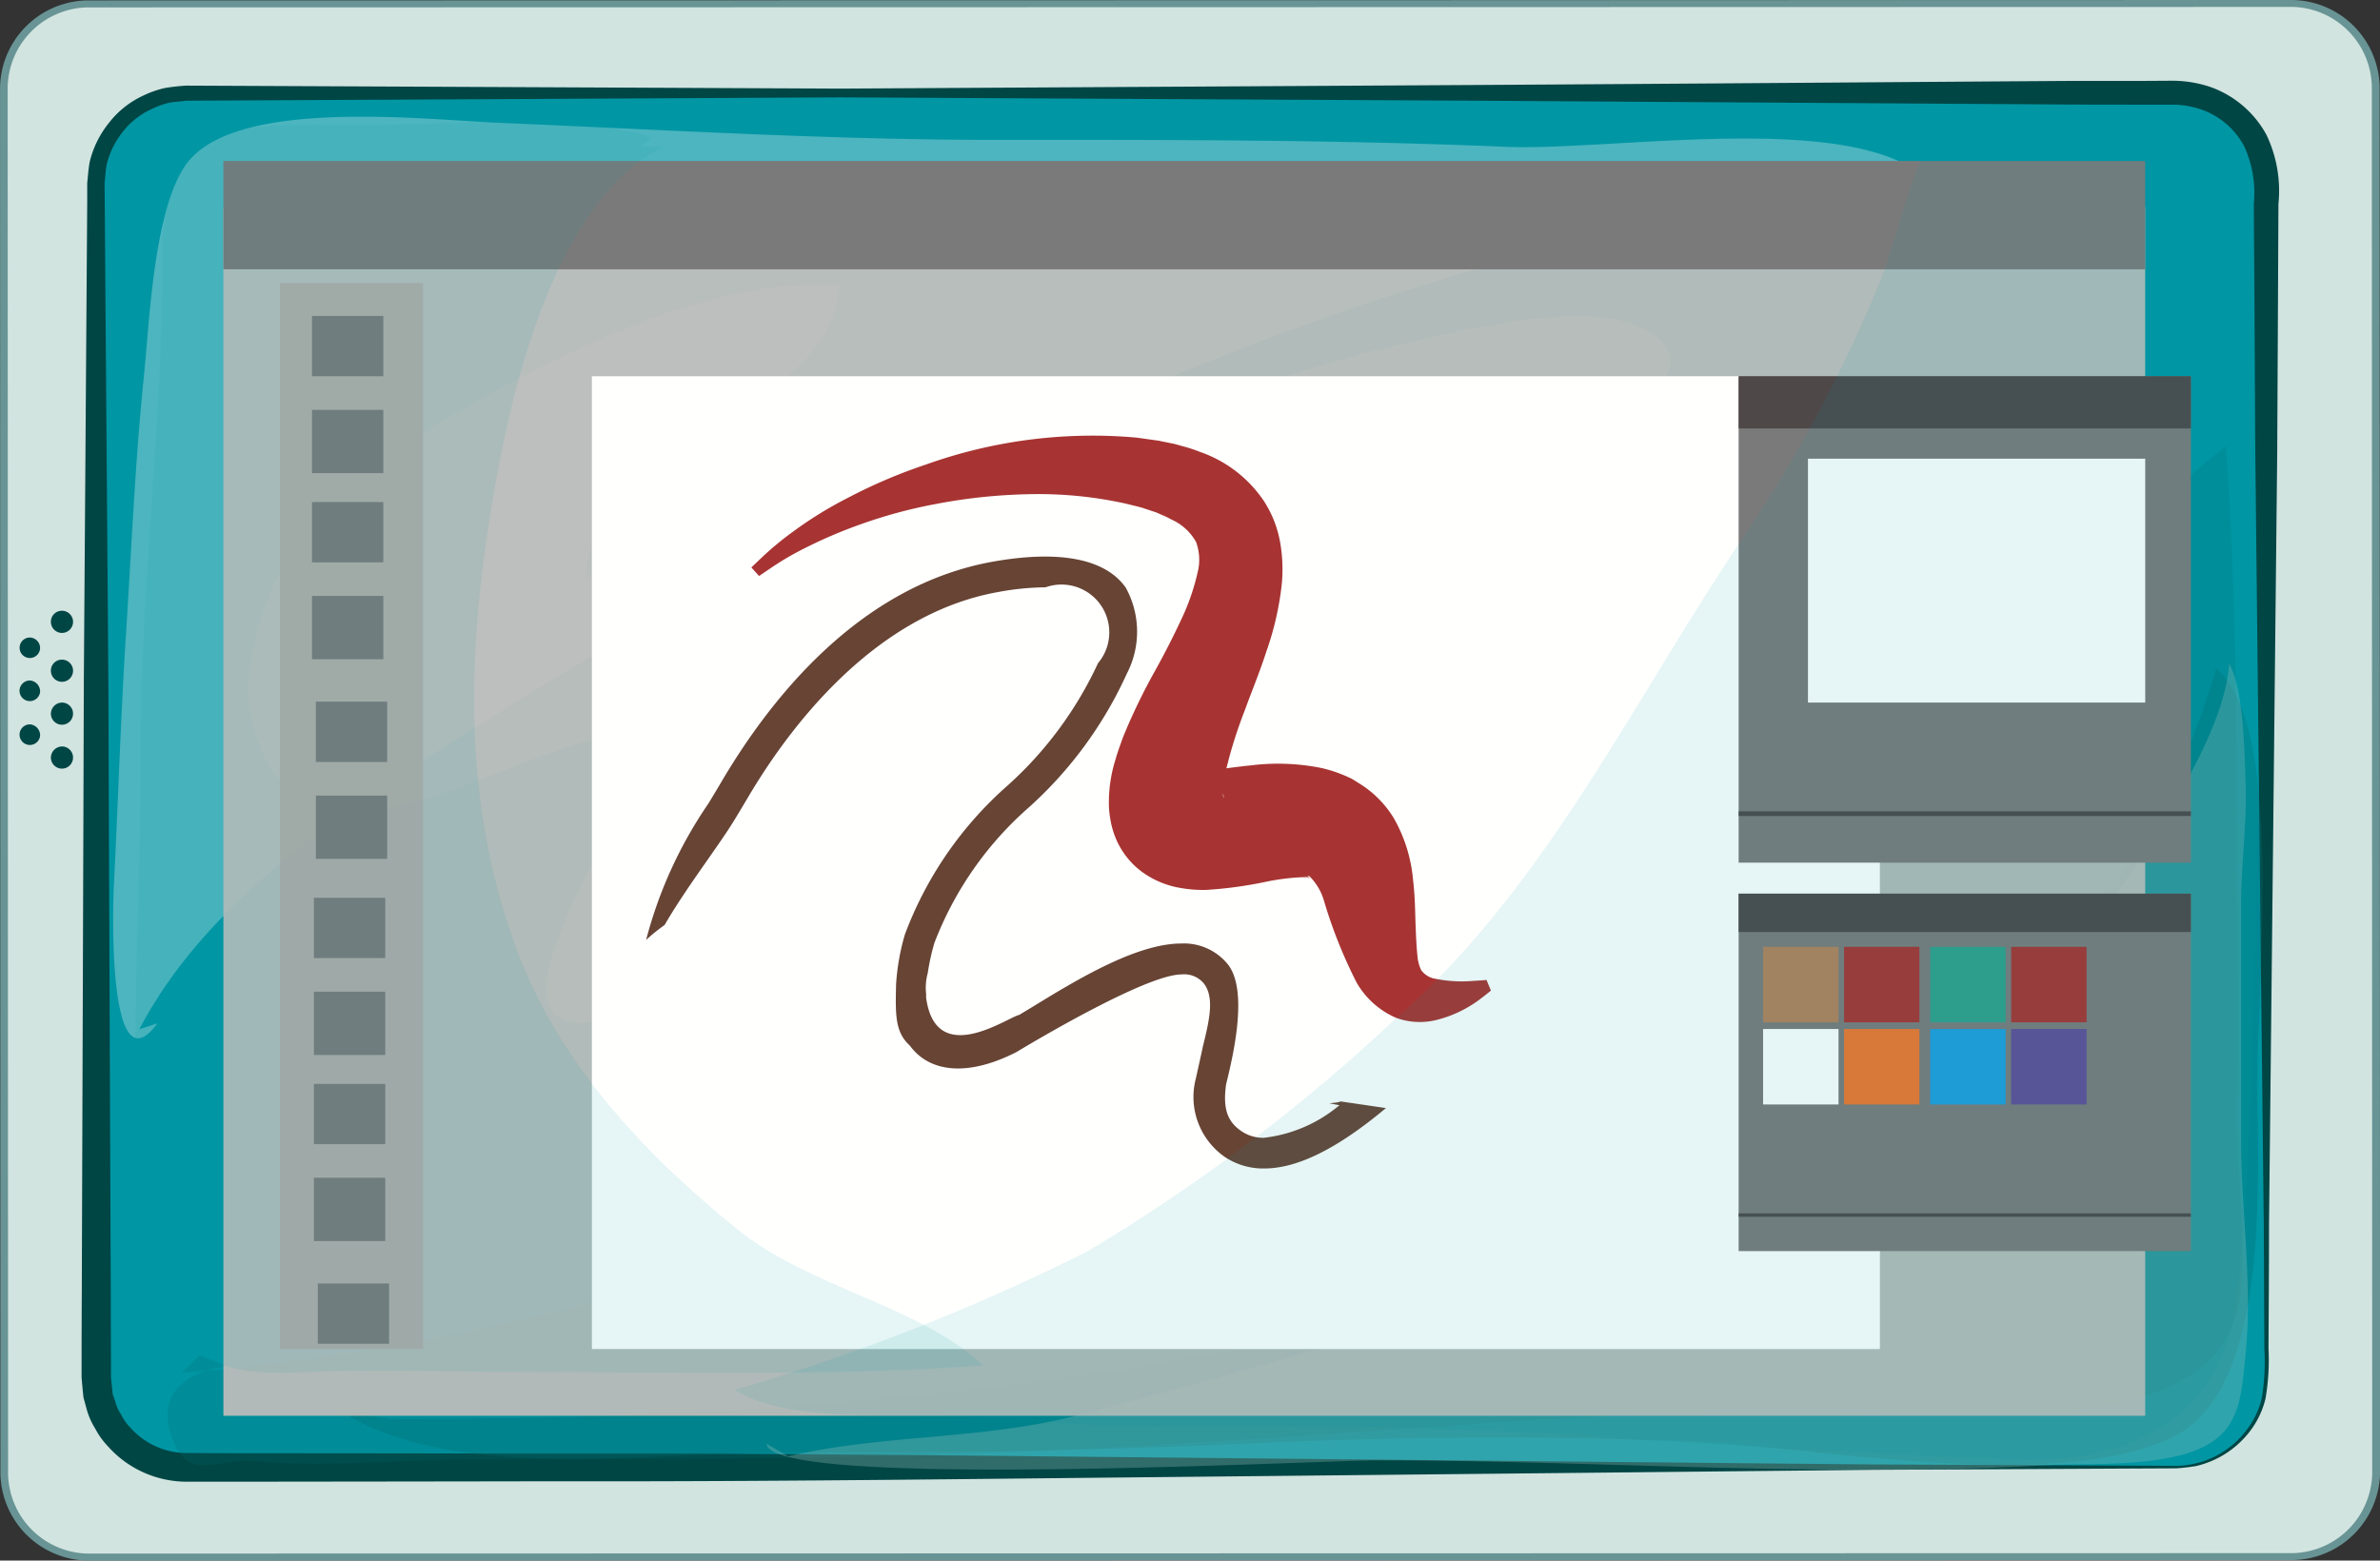
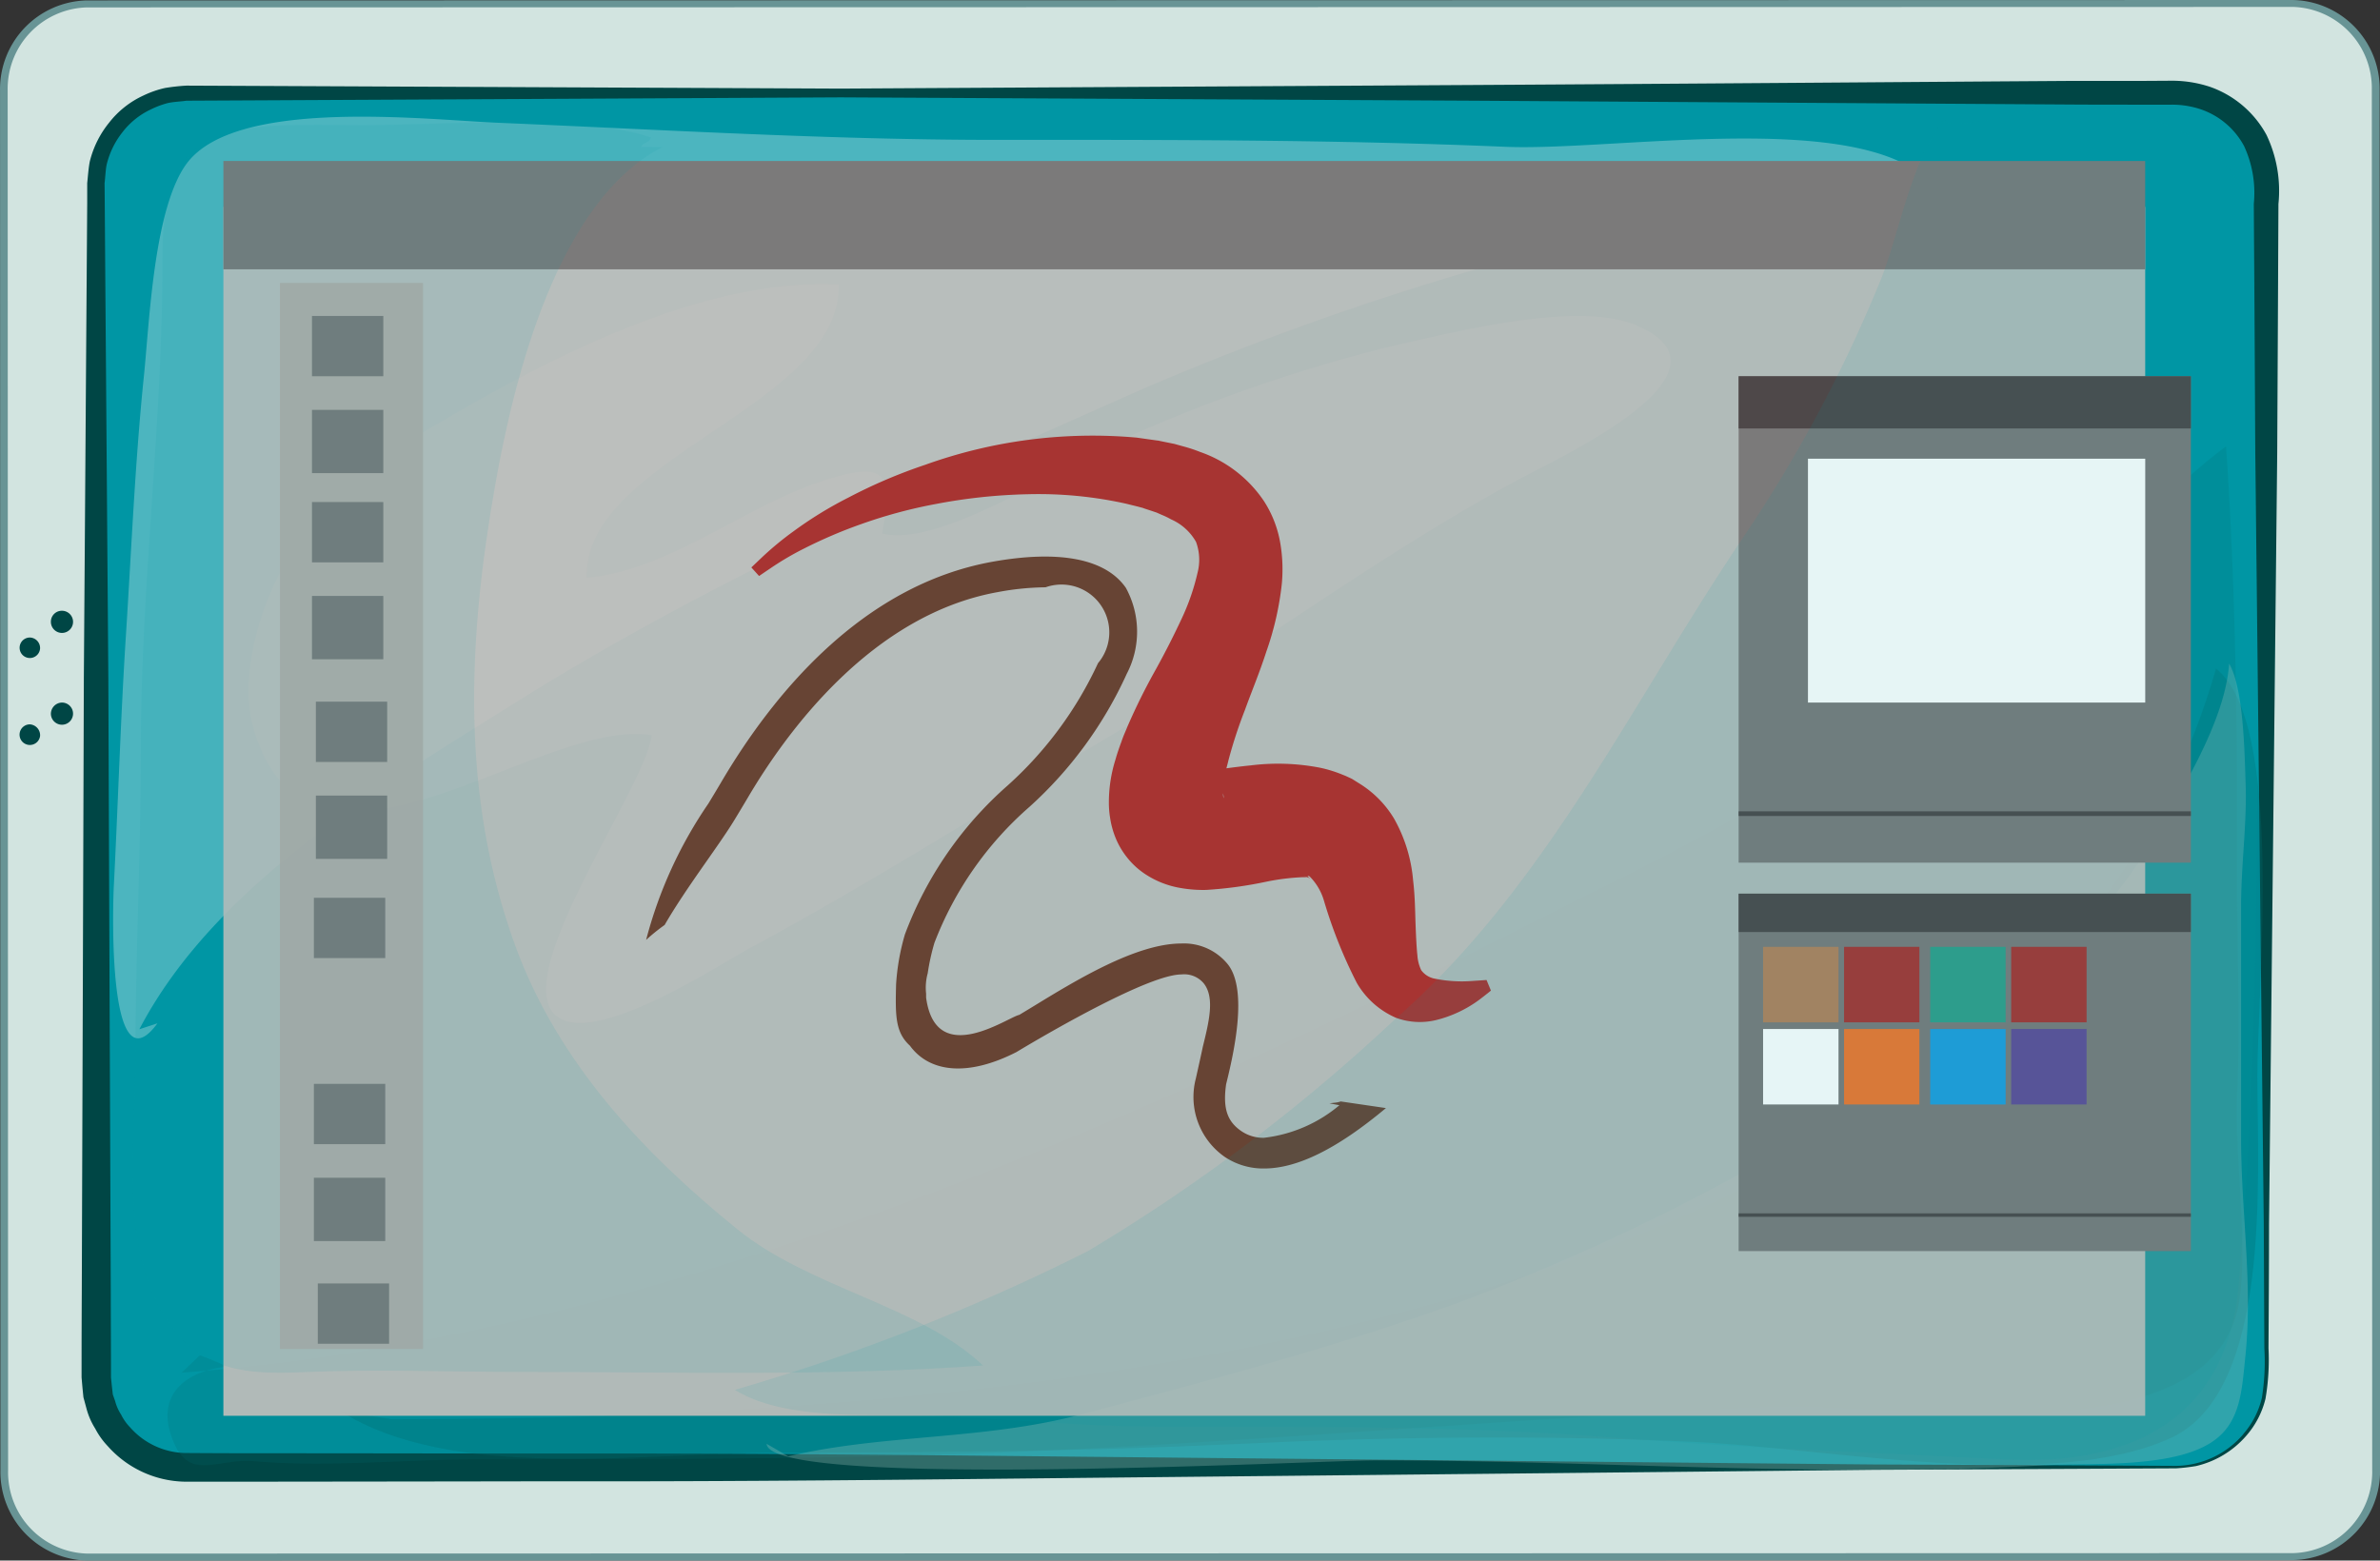
<svg xmlns="http://www.w3.org/2000/svg" width="79.682" height="52.257" viewBox="0 0 79.682 52.257">
  <rect x="0" y="0" width="79.682" height="52.257" fill="#333333" stroke="none" />
  <defs>
    <style> .cls-1 { fill: #d2e4e0; } .cls-2 { fill: #689495; } .cls-22, .cls-3 { fill: #0096a4; } .cls-4 { fill: #004645; } .cls-5, .cls-8 { fill: #006b6f; } .cls-5, .cls-7 { opacity: 0.2; } .cls-22, .cls-5, .cls-8, .cls-9 { mix-blend-mode: multiply; isolation: isolate; } .cls-18, .cls-6, .cls-7 { fill: #fff; } .cls-6, .cls-8, .cls-9 { opacity: 0.3; } .cls-9 { fill: #a0c5be; } .cls-10 { fill: #c4bfbc; } .cls-10, .cls-12 { opacity: 0.9; } .cls-11 { fill: #fffffe; } .cls-12 { fill: #b1aba7; } .cls-13 { fill: #7b7a7a; } .cls-14 { fill: #4e4849; } .cls-15 { fill: #a73432; } .cls-16 { fill: #b2815b; } .cls-17 { fill: #329d89; } .cls-19 { fill: #ef752e; } .cls-20 { fill: #219cdb; } .cls-21 { fill: #614d97; } .cls-22 { opacity: 0.1; } .cls-23 { fill: #674434; } </style>
  </defs>
  <g id="Group_1891" data-name="Group 1891" transform="translate(-388.356 -168.884)">
    <g id="Group_1890" data-name="Group 1890" transform="translate(388.356 168.884)">
      <g id="Group_1889" data-name="Group 1889">
        <g id="Group_1887" data-name="Group 1887">
          <path id="Path_2242" data-name="Path 2242" class="cls-1" d="M465.1,220.992a2.846,2.846,0,0,0,2.784-2.9l-.012-46.208a2.842,2.842,0,0,0-2.787-2.9L391.247,169a2.843,2.843,0,0,0-2.781,2.9l.013,46.208a2.841,2.841,0,0,0,2.782,2.9Z" transform="translate(-388.337 -168.867)" />
          <path id="Path_2243" data-name="Path 2243" class="cls-2" d="M391.28,221.141h0a2.969,2.969,0,0,1-2.91-3.017l-.013-46.208a2.971,2.971,0,0,1,2.91-3.018l73.844-.014a2.968,2.968,0,0,1,2.915,3.014l.014,46.208a2.974,2.974,0,0,1-2.915,3.018Zm73.832-52.025-73.846.016a2.726,2.726,0,0,0-2.653,2.784l.014,46.208a2.723,2.723,0,0,0,2.652,2.783v0l73.844-.015a2.725,2.725,0,0,0,2.654-2.785l-.013-46.208A2.723,2.723,0,0,0,465.112,169.115Z" transform="translate(-388.356 -168.884)" />
        </g>
        <g id="Group_1888" data-name="Group 1888" transform="translate(2.724 2.708)">
          <path id="Path_2244" data-name="Path 2244" class="cls-3" d="M460.731,217.552a3.021,3.021,0,0,0,3.032-3.005l-.014-40.012a3.017,3.017,0,0,0-3.03-3l-66.6.015a3.018,3.018,0,0,0-3.031,3.005l.011,40.012a3.018,3.018,0,0,0,3.032,3Z" transform="translate(-390.604 -171.131)" />
          <path id="Path_2245" data-name="Path 2245" class="cls-4" d="M450.71,217.7c-6.42.067-15.592.161-26.6.271-5.505.058-11.467.126-17.774.113-3.152.006-6.392.009-9.7.013h-2.509a3.534,3.534,0,0,1-2.571-1.194,2.578,2.578,0,0,1-.417-.585,2.415,2.415,0,0,1-.294-.679l-.1-.369-.031-.308-.031-.357v-.31q0-1.24.007-2.494c.023-6.681.047-13.582.069-20.6q.039-5.261.075-10.589.019-2.66.038-5.333l0-.666c.026-.241.041-.485.086-.722a3.326,3.326,0,0,1,.646-1.3,3.092,3.092,0,0,1,1.151-.911,3.373,3.373,0,0,1,.723-.252,6.824,6.824,0,0,1,.719-.079c7.337.033,14.678.067,21.9.1,7.223-.042,14.334-.081,21.213-.121s13.532-.094,19.836-.136c.791,0,1.576,0,2.351,0l1.161-.007a4.06,4.06,0,0,1,1.271.2A3.449,3.449,0,0,1,463.834,173a4.349,4.349,0,0,1,.4,2.31c-.013,2.879-.027,5.662-.041,8.335-.113,10.687-.208,19.593-.274,25.829,0,1.556-.011,2.947-.018,4.158a7.767,7.767,0,0,1-.1,1.684,2.937,2.937,0,0,1-.658,1.259,3.166,3.166,0,0,1-1.672,1,6.389,6.389,0,0,1-.667.076Zm12.349-1.2a2.817,2.817,0,0,0,.621-1.213,7.68,7.68,0,0,0,.082-1.657c-.006-1.213-.012-2.6-.019-4.161-.07-6.233-.166-15.139-.285-25.825-.015-2.673-.031-5.457-.049-8.336a3.731,3.731,0,0,0-.324-1.932,2.6,2.6,0,0,0-1.434-1.228,3.04,3.04,0,0,0-.995-.161l-1.163,0c-.775,0-1.558,0-2.349-.006l-19.838-.127-21.213-.112c-7.224.039-14.565.075-21.9.112-.167.028-.453.035-.646.085a3.054,3.054,0,0,0-.558.213,2.584,2.584,0,0,0-.95.774,2.8,2.8,0,0,0-.521,1.09c-.035.2-.04.4-.065.6l.006.666q.019,2.67.04,5.333.04,5.323.08,10.589c.028,7.014.055,13.917.082,20.6,0,.835.006,1.668.007,2.494l0,.31.026.261.035.308.078.223a1.542,1.542,0,0,0,.2.452,1.689,1.689,0,0,0,.3.425,2.525,2.525,0,0,0,1.837.86q1.251.009,2.486.009c3.308,0,6.548.008,9.7.009,6.307-.013,12.269.049,17.774.106,11.009.108,20.182.2,26.6.26,6.423.027,10.088.047,10.088.047A3.013,3.013,0,0,0,463.059,216.505Z" transform="translate(-390.676 -171.19)" />
        </g>
        <path id="Path_2246" data-name="Path 2246" class="cls-5" d="M393.605,212.63c16.336-1.183,32.763-8.708,46.988-15.962a101.186,101.186,0,0,0,13.94-8.184c2.761-2.019,4.886-4.911,7.519-6.873.332,4.758.38,9.757.368,14.472-.007,2.41.126,4.849,0,7.253-.1,1.987.45,5.436,0,7.247-1.232,4.988-11.559,3.007-15.692,3.194-7.984.359-16.016,1.078-24.009,1.455-6.382.3-12.745.295-19.12.3-2.459,0-5.142.275-7.568.063-1.307-.113-2.259.784-2.8-.931-.432-1.379.614-2.11,1.891-2.235a7.2,7.2,0,0,0-.907-.378Z" transform="translate(-387.524 -166.666)" />
        <path id="Path_2247" data-name="Path 2247" class="cls-6" d="M392.46,202.769c2.533-4.845,8.049-8.094,12.733-11.027,6.562-4.1,13.711-7.237,20.805-10.39a96.285,96.285,0,0,1,17-5.52c2.863-.685,6.135-1.751,9.061-1.73-2.754-2.041-10.426-.733-13.883-.883-5.647-.24-11.317-.234-17.011-.231-5.6,0-11.19-.341-16.741-.575-2.465-.109-8.709-.831-10.363,1.346-1.114,1.468-1.262,5.306-1.447,7.116-.3,2.912-.419,5.83-.607,8.745-.176,2.754-.258,5.532-.4,8.312-.048.865-.193,6.894,1.457,4.64Z" transform="translate(-387.794 -168.304)" />
        <path id="Path_2248" data-name="Path 2248" class="cls-7" d="M398.048,183.953c4.613-2.884,11.431-7.254,17.155-6.948.063,4.084-8.59,5.813-8.439,9.818,2.774-.26,5.271-2.389,7.892-3.243,2.226-.729,2.339-.2,2,1.754,1.98.506,6.258-2.4,8.082-3.168a52.982,52.982,0,0,1,8.9-3.086c1.976-.437,6.231-1.563,8.241-.726,3.74,1.557-2.524,4.425-3.942,5.188-4.813,2.6-9.116,5.9-13.805,8.668-3.963,2.347-7.862,4.833-11.926,7.021-.981.528-5.113,3.262-6.428,2.283-1.706-1.274,2.964-7.674,3.162-9.423-3.767-.632-11.41,6.2-13.321-.2-.74-2.472,1-6.521,3.041-7.935Z" transform="translate(-387.121 -167.471)" />
        <path id="Path_2249" data-name="Path 2249" class="cls-8" d="M399.779,213.086c19.822,0,54.564-2.424,61.079-25.137,2.3,1.826,1.382,10.649,1.384,13.668.006,3.395.481,10.521-2.874,12.086-3.95,1.838-11.488.362-15.833.15-5.122-.248-10.441-.181-15.547.066-5.081.243-10.171.282-15.241.283-4.491,0-10.935,1-14.694-1.394Z" transform="translate(-386.666 -165.561)" />
        <path id="Path_2250" data-name="Path 2250" class="cls-9" d="M410.935,214.352c3.179-.75,6.549-.538,9.793-1.4,4.25-1.133,8.477-2.241,12.617-3.738a71.724,71.724,0,0,0,18.175-9.959,19.168,19.168,0,0,0,5.462-6.157c.877-1.518,2.075-3.55,2.195-5.29.487.828.517,3,.553,4.042.045,1.32-.152,2.7-.152,4.05q0,3.912,0,7.818c0,2.486.395,4.822.144,7.272-.122,1.165-.154,2.262-1.148,2.9-1.36.874-4.057.675-5.611.764-7.411.417-14.919-.169-22.352-.166-2.047,0-20.292.979-20.4-.555Z" transform="translate(-384.546 -165.586)" />
        <path id="Path_2251" data-name="Path 2251" class="cls-4" d="M389.6,187.425a.343.343,0,1,1-.342-.362A.352.352,0,0,1,389.6,187.425Z" transform="translate(-388.258 -165.715)" />
-         <path id="Path_2252" data-name="Path 2252" class="cls-4" d="M389.6,188.674a.345.345,0,1,1-.342-.385A.366.366,0,0,1,389.6,188.674Z" transform="translate(-388.258 -165.502)" />
        <path id="Path_2253" data-name="Path 2253" class="cls-4" d="M389.6,189.929a.345.345,0,1,1-.342-.389A.366.366,0,0,1,389.6,189.929Z" transform="translate(-388.258 -165.284)" />
-         <path id="Path_2254" data-name="Path 2254" class="cls-4" d="M389.807,188.055a.371.371,0,1,0,.369-.361A.365.365,0,0,0,389.807,188.055Z" transform="translate(-388.103 -165.605)" />
        <path id="Path_2255" data-name="Path 2255" class="cls-4" d="M389.807,189.306a.371.371,0,1,0,.369-.388A.379.379,0,0,0,389.807,189.306Z" transform="translate(-388.103 -165.392)" />
-         <path id="Path_2256" data-name="Path 2256" class="cls-4" d="M389.807,190.558a.371.371,0,1,0,.369-.388A.379.379,0,0,0,389.807,190.558Z" transform="translate(-388.103 -165.174)" />
        <path id="Path_2257" data-name="Path 2257" class="cls-4" d="M389.807,186.661a.371.371,0,1,0,.369-.361A.365.365,0,0,0,389.807,186.661Z" transform="translate(-388.103 -165.848)" />
      </g>
      <rect id="Rectangle_359" data-name="Rectangle 359" class="cls-10" width="64.342" height="40.482" transform="translate(7.479 6.927)" />
-       <rect id="Rectangle_360" data-name="Rectangle 360" class="cls-11" width="43.123" height="32.575" transform="translate(19.816 12.599)" />
      <rect id="Rectangle_361" data-name="Rectangle 361" class="cls-12" width="4.789" height="35.699" transform="translate(9.374 9.474)" />
      <rect id="Rectangle_362" data-name="Rectangle 362" class="cls-13" width="64.342" height="3.627" transform="translate(7.479 5.391)" />
      <rect id="Rectangle_363" data-name="Rectangle 363" class="cls-13" width="15.141" height="16.288" transform="translate(58.209 12.599)" />
      <rect id="Rectangle_364" data-name="Rectangle 364" class="cls-14" width="15.141" height="0.156" transform="translate(58.209 27.168)" />
      <rect id="Rectangle_365" data-name="Rectangle 365" class="cls-14" width="15.141" height="1.749" transform="translate(58.209 12.599)" />
      <rect id="Rectangle_366" data-name="Rectangle 366" class="cls-11" width="11.292" height="8.166" transform="translate(60.53 15.36)" />
      <rect id="Rectangle_367" data-name="Rectangle 367" class="cls-13" width="15.141" height="11.969" transform="translate(58.209 29.925)" />
      <rect id="Rectangle_368" data-name="Rectangle 368" class="cls-14" width="15.141" height="0.116" transform="translate(58.209 40.63)" />
      <rect id="Rectangle_369" data-name="Rectangle 369" class="cls-14" width="15.141" height="1.285" transform="translate(58.209 29.925)" />
      <path id="Path_2258" data-name="Path 2258" class="cls-15" d="M409.777,185.721l.346-.329a10.484,10.484,0,0,1,1.067-.882,13.136,13.136,0,0,1,1.832-1.126,17.456,17.456,0,0,1,2.576-1.1,16.572,16.572,0,0,1,7.079-.91l.513.072.128.018.066.009h.016c.02.006-.025-.007.05.012l.029.006.231.047.233.047.29.081a4.932,4.932,0,0,1,.567.187,4.257,4.257,0,0,1,2.133,1.638,3.736,3.736,0,0,1,.55,1.4,5.228,5.228,0,0,1,.055,1.368,10.021,10.021,0,0,1-.521,2.285c-.223.693-.493,1.334-.716,1.953a15.345,15.345,0,0,0-.555,1.7c-.032.148-.1.349-.1.447-.02.116-.042.229-.054.345a1.216,1.216,0,0,0-.009.452c0,.023.025-.059-.035-.208a1.158,1.158,0,0,0-.754-.689c-.033-.006.028-.009.1-.013.331-.009.963-.119,1.611-.182a7.373,7.373,0,0,1,2.318.08,4.372,4.372,0,0,1,.683.206l.174.07.2.093.045.027.177.112a3.5,3.5,0,0,1,1.188,1.186,5.071,5.071,0,0,1,.642,2.071c.068.575.067,1.058.083,1.483s.033.776.061,1.031a1.368,1.368,0,0,0,.128.5.732.732,0,0,0,.479.288,4.506,4.506,0,0,0,1.225.073c.315-.02.483-.033.483-.033l.147.355s-.134.113-.4.314a4.078,4.078,0,0,1-1.389.661,2.319,2.319,0,0,1-1.381-.061,2.8,2.8,0,0,1-1.322-1.175,15.939,15.939,0,0,1-1.1-2.756,1.906,1.906,0,0,0-.471-.8c-.042-.035-.146-.041.02.062l-.194-.076-.048-.02c-.033-.014.224.1.114.055h-.035c-.028,0-.077,0-.135,0a7.669,7.669,0,0,0-1.167.147,13.65,13.65,0,0,1-2.012.277,4.281,4.281,0,0,1-.835-.058,3.069,3.069,0,0,1-1.2-.458,2.594,2.594,0,0,1-.625-.568,2.648,2.648,0,0,1-.4-.692,2.947,2.947,0,0,1-.168-.624,3.106,3.106,0,0,1-.043-.517,4.76,4.76,0,0,1,.224-1.457c.055-.2.127-.4.2-.6.073-.214.128-.318.193-.484a20.736,20.736,0,0,1,.959-1.933c.323-.585.607-1.148.861-1.692a7.549,7.549,0,0,0,.531-1.534,1.723,1.723,0,0,0-.051-1.038,1.778,1.778,0,0,0-.835-.753,2.68,2.68,0,0,0-.322-.155l-.161-.072-.224-.075-.225-.074-.027-.008c.065.015.011,0,.022,0l-.013,0-.049-.013-.1-.027-.405-.1a13.511,13.511,0,0,0-3.3-.317,18.285,18.285,0,0,0-3.056.324,16.327,16.327,0,0,0-2.534.683,16,16,0,0,0-1.871.8,9.76,9.76,0,0,0-1.133.663c-.258.174-.395.268-.395.268Z" transform="translate(-384.622 -166.72)" />
      <rect id="Rectangle_370" data-name="Rectangle 370" class="cls-13" width="2.388" height="2.019" transform="translate(10.445 10.58)" />
      <rect id="Rectangle_371" data-name="Rectangle 371" class="cls-13" width="2.388" height="2.118" transform="translate(10.445 13.725)" />
      <rect id="Rectangle_372" data-name="Rectangle 372" class="cls-13" width="2.388" height="2.02" transform="translate(10.445 16.811)" />
      <rect id="Rectangle_373" data-name="Rectangle 373" class="cls-13" width="2.388" height="2.12" transform="translate(10.445 19.956)" />
      <rect id="Rectangle_374" data-name="Rectangle 374" class="cls-13" width="2.388" height="2.019" transform="translate(10.575 23.496)" />
      <rect id="Rectangle_375" data-name="Rectangle 375" class="cls-13" width="2.388" height="2.12" transform="translate(10.575 26.64)" />
      <rect id="Rectangle_376" data-name="Rectangle 376" class="cls-13" width="2.389" height="2.019" transform="translate(10.509 30.063)" />
-       <rect id="Rectangle_377" data-name="Rectangle 377" class="cls-13" width="2.389" height="2.12" transform="translate(10.509 33.207)" />
      <rect id="Rectangle_378" data-name="Rectangle 378" class="cls-13" width="2.389" height="2.019" transform="translate(10.509 36.294)" />
      <rect id="Rectangle_379" data-name="Rectangle 379" class="cls-13" width="2.389" height="2.12" transform="translate(10.509 39.438)" />
      <rect id="Rectangle_380" data-name="Rectangle 380" class="cls-13" width="2.387" height="2.019" transform="translate(10.64 42.978)" />
      <rect id="Rectangle_381" data-name="Rectangle 381" class="cls-16" width="2.525" height="2.528" transform="translate(59.028 31.706)" />
      <rect id="Rectangle_382" data-name="Rectangle 382" class="cls-15" width="2.522" height="2.528" transform="translate(61.739 31.706)" />
      <rect id="Rectangle_383" data-name="Rectangle 383" class="cls-17" width="2.526" height="2.528" transform="translate(64.623 31.706)" />
      <rect id="Rectangle_384" data-name="Rectangle 384" class="cls-15" width="2.525" height="2.528" transform="translate(67.334 31.706)" />
      <rect id="Rectangle_385" data-name="Rectangle 385" class="cls-18" width="2.525" height="2.527" transform="translate(59.028 34.457)" />
      <rect id="Rectangle_386" data-name="Rectangle 386" class="cls-19" width="2.522" height="2.527" transform="translate(61.739 34.457)" />
      <rect id="Rectangle_387" data-name="Rectangle 387" class="cls-20" width="2.526" height="2.527" transform="translate(64.623 34.457)" />
      <rect id="Rectangle_388" data-name="Rectangle 388" class="cls-21" width="2.525" height="2.527" transform="translate(67.334 34.457)" />
      <path id="Path_2259" data-name="Path 2259" class="cls-22" d="M409.878,173.2c-3.528,1.8-4.974,7.782-5.6,11.3-.925,5.221-1.171,10.41.673,15.457,1.428,3.9,4.271,6.923,7.429,9.481,2.432,1.971,6.106,2.556,8.227,4.562-5.067.368-10.341.217-15.41.217-2.481,0-4.9-.1-7.332.006-1.9.085-3.356-.027-4.5-1.636-1.69-2.372-1.138-5.964-1.138-8.722,0-3.483.184-6.9.182-10.382-.006-5.583.747-11.109.727-16.65-.015-4.764,2.529-4.367,6.738-4.367,2.878,0,7.11-.407,9.615.411-.062.2-.215.132-.339.319Z" transform="translate(-387.696 -168.276)" />
      <path id="Path_2260" data-name="Path 2260" class="cls-23" d="M430.033,203a.894.894,0,0,1-.189.041c-.062.006-.126.015-.188.023h0l.333.062a4.765,4.765,0,0,1-2.527,1.091,1.29,1.29,0,0,1-.73-.206c-.494-.325-.653-.763-.537-1.587.248-1,.743-3.146.06-4.013a1.889,1.889,0,0,0-1.561-.7c-1.5,0-3.494,1.212-4.945,2.1l-.477.289c-.393.081-2.8,1.807-3.121-.578,0-.042,0-.087,0-.13a1.818,1.818,0,0,1,.053-.682,7.554,7.554,0,0,1,.225-1.02,11.511,11.511,0,0,1,3.187-4.559,13.538,13.538,0,0,0,3.252-4.449,3.054,3.054,0,0,0-.031-2.884c-.681-.978-2.239-1.271-4.474-.869-4.377.793-7.356,4.46-9.084,7.4-.132.224-.274.46-.42.7a14.549,14.549,0,0,0-2.082,4.561,6.6,6.6,0,0,1,.62-.5c.729-1.262,1.812-2.648,2.346-3.531.15-.248.294-.487.429-.715,1.323-2.252,4.175-6.144,8.378-6.9a9.069,9.069,0,0,1,1.6-.161,1.6,1.6,0,0,1,1.756,2.541,12.634,12.634,0,0,1-3.03,4.1,12.433,12.433,0,0,0-3.435,4.983,7.6,7.6,0,0,0-.295,1.669c-.027,1.063-.027,1.608.463,2.057.658.9,1.939,1.044,3.565.214,1.235-.743,4.464-2.6,5.525-2.6a.851.851,0,0,1,.748.3c.375.476.175,1.281-.035,2.135,0,.018-.228,1.039-.232,1.056a2.444,2.444,0,0,0,.986,2.63,2.327,2.327,0,0,0,1.3.377c1.117,0,2.451-.661,4.08-2.023Z" transform="translate(-385.145 -166.117)" />
      <path id="Path_2261" data-name="Path 2261" class="cls-22" d="M449.828,172.359c-1.1,1.159-1.547,3.878-2.184,5.419a47.448,47.448,0,0,1-4.588,8.575c-3.7,5.485-6.617,11.722-11.612,16.086a59.831,59.831,0,0,1-10.322,7.8,69.509,69.509,0,0,1-11.815,4.644c1.719,1.06,4.654.794,6.628.87,2.555.1,5.077.366,7.68.366,5.113,0,10.216-.029,15.255.373,4.333.345,8.685.5,13,.719,4.264.217,7.4-1.408,7.784-5.834.923-10.68.546-21.758.546-32.5,0-2.939.124-4.967-2.775-6.285a8.607,8.607,0,0,0-3.956-.593c-1.092.011-3.215.777-3.822.364Z" transform="translate(-384.704 -168.342)" />
    </g>
  </g>
</svg>